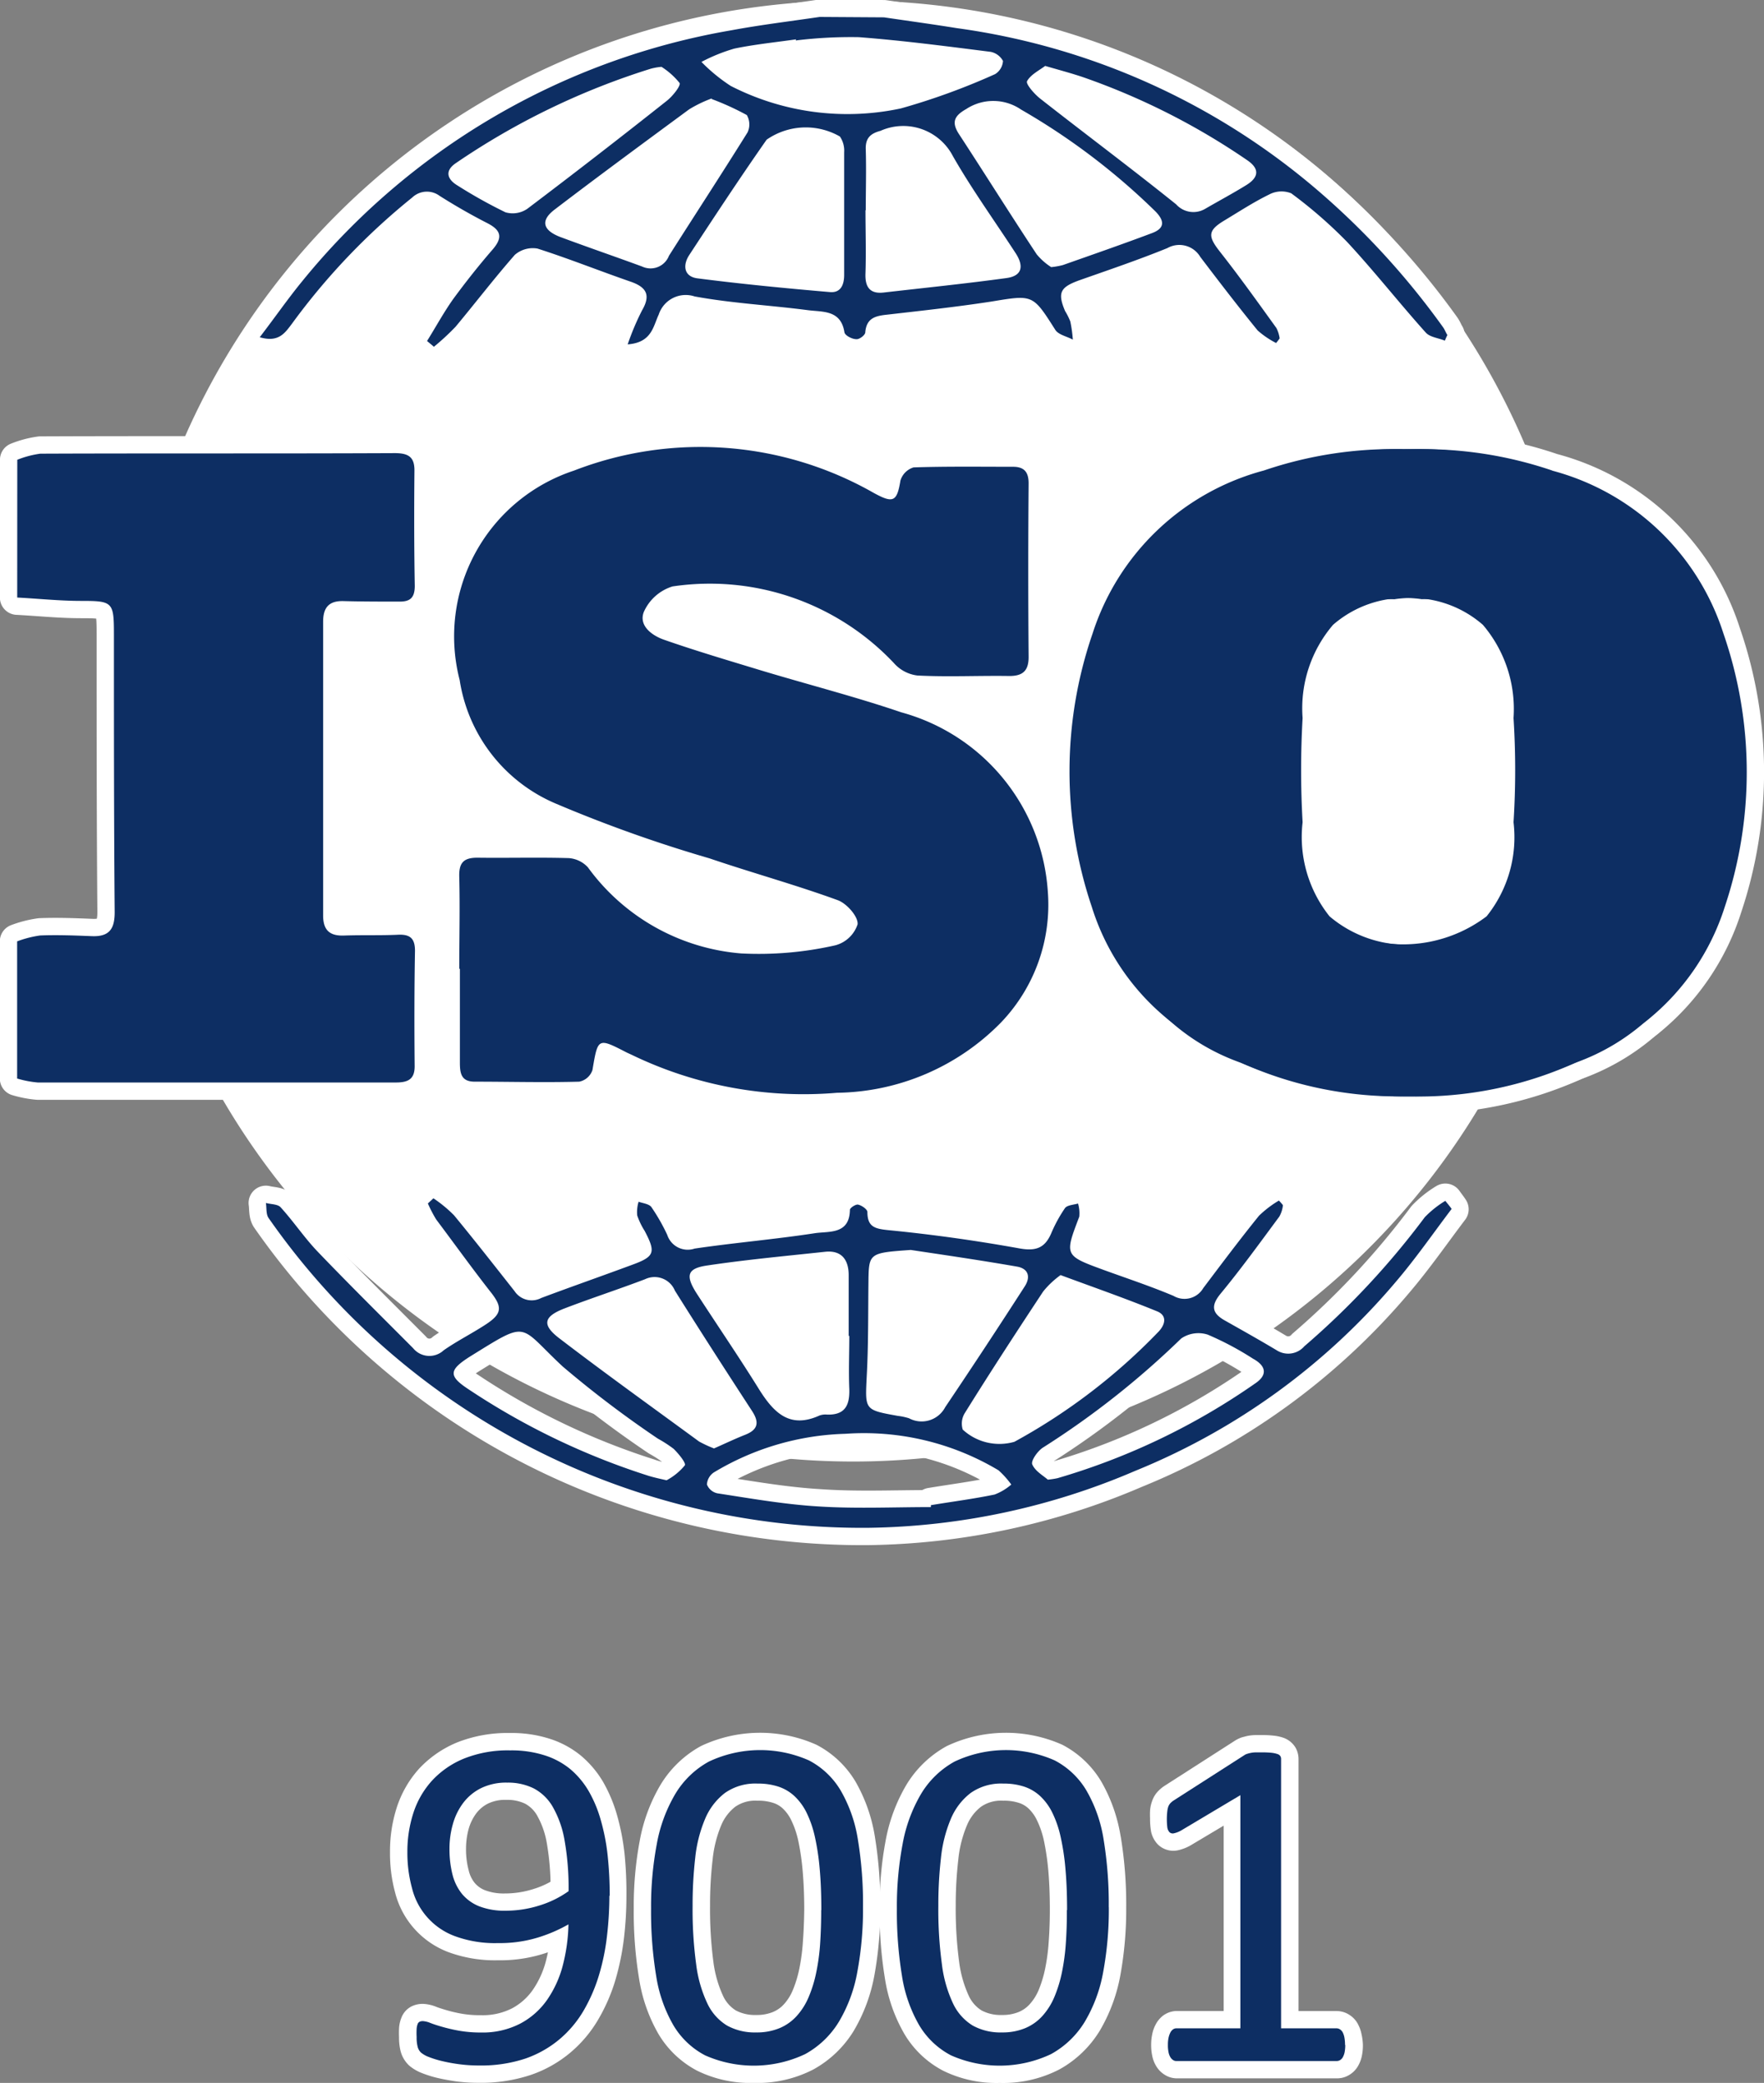
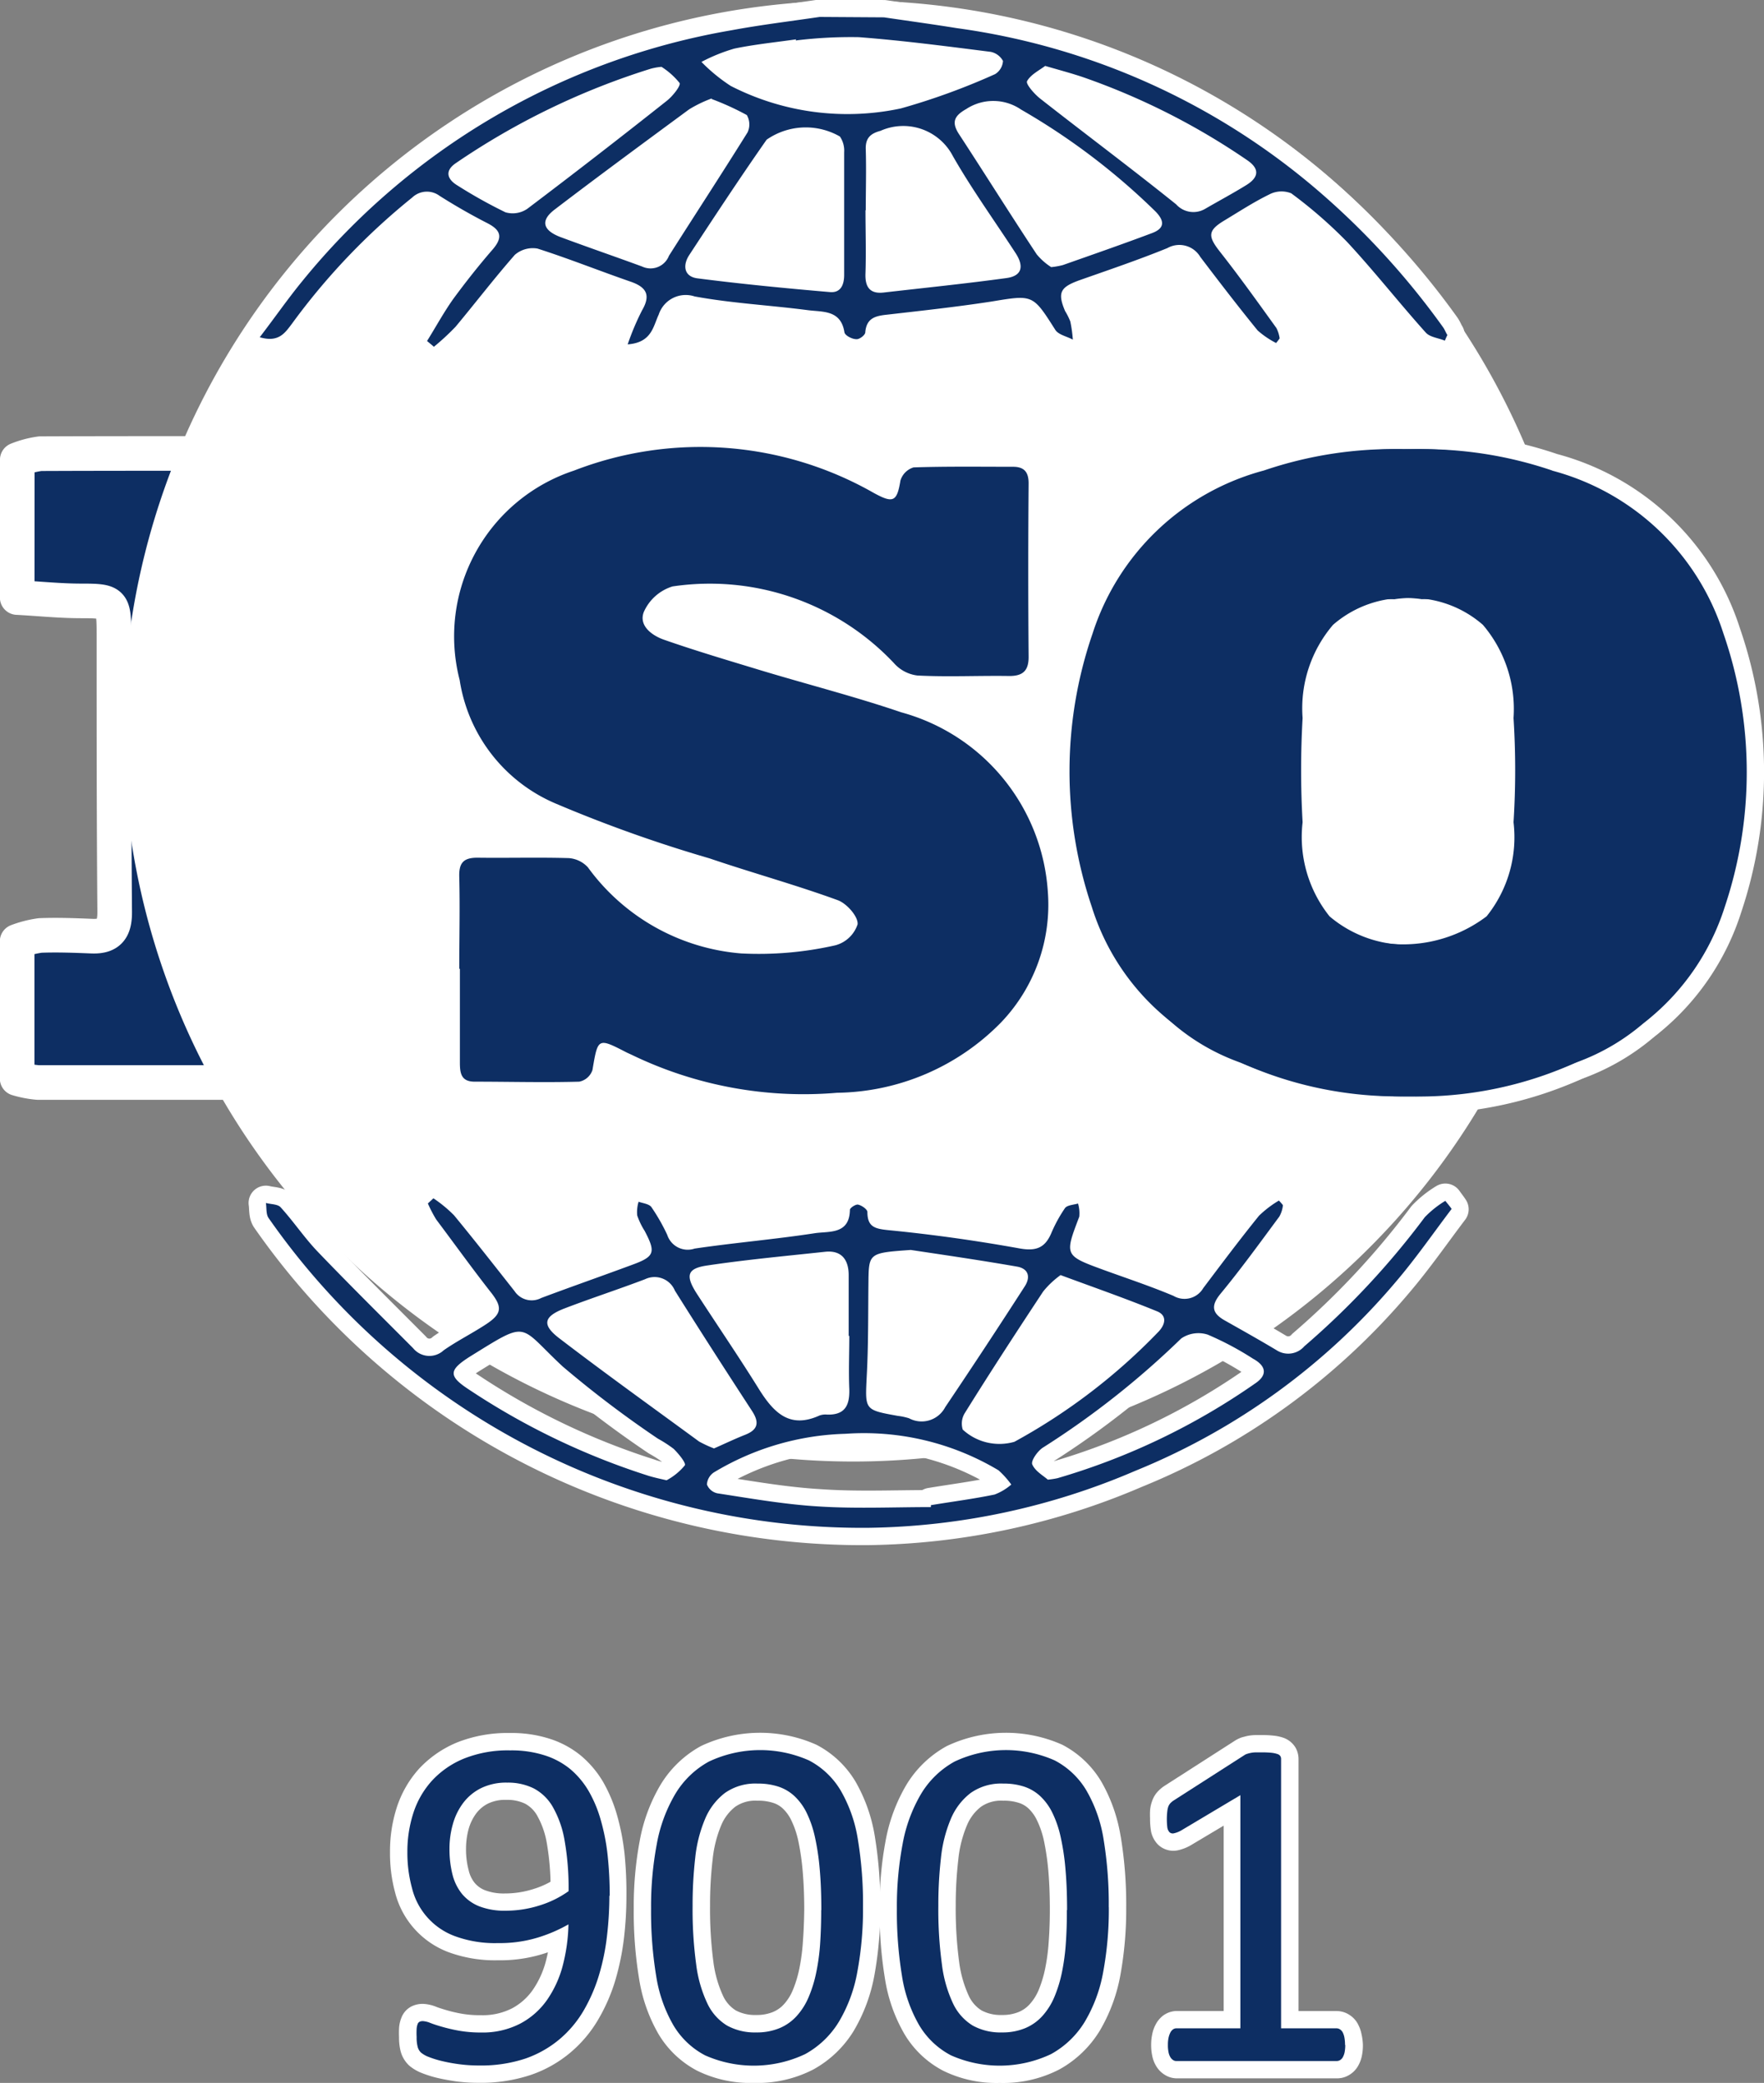
<svg xmlns="http://www.w3.org/2000/svg" width="25.734" height="30.375" viewBox="0 0 25.734 30.375">
  <rect x="0" y="0" width="25.734" height="30.375" fill="#808080" stroke="none" />
  <g id="Group_2204" data-name="Group 2204" transform="translate(0.252 0.253)">
    <path id="Path_1485" data-name="Path 1485" d="M976.653,30.042a1.413,1.413,0,0,1,.336-.089c1.727-.007,3.45,0,5.173-.008.205,0,.29.062.285.267-.005.556-.005,1.116.005,1.668,0,.177-.07.233-.23.23-.268,0-.537,0-.807-.007-.211-.007-.3.089-.3.3q0,2.142,0,4.285c0,.218.1.3.307.292.259-.009.518,0,.776-.011.184-.011.257.05.257.234-.01.555-.01,1.111-.005,1.668.005.194-.082.252-.272.252-1.743,0-3.487,0-5.227,0a1.507,1.507,0,0,1-.3-.058v-2a1.556,1.556,0,0,1,.336-.086c.25-.01.5,0,.755.01s.334-.107.332-.356c-.011-1.349-.011-2.7-.011-4.051,0-.468-.019-.482-.482-.482-.31,0-.619-.033-.929-.049Z" transform="translate(-976.653 -23.59)" fill="#0d2e63" fill-rule="evenodd" />
    <path id="Path_1486" data-name="Path 1486" d="M976.653,30.042a1.413,1.413,0,0,1,.336-.089c1.727-.007,3.45,0,5.173-.008.205,0,.29.062.285.267-.005.556-.005,1.116.005,1.668,0,.177-.07.233-.23.23-.268,0-.537,0-.807-.007-.211-.007-.3.089-.3.3q0,2.142,0,4.285c0,.218.1.3.307.292.259-.009.518,0,.776-.011.184-.011.257.05.257.234-.01.555-.01,1.111-.005,1.668.005.194-.082.252-.272.252-1.743,0-3.487,0-5.227,0a1.507,1.507,0,0,1-.3-.058v-2a1.556,1.556,0,0,1,.336-.086c.25-.01.5,0,.755.01s.334-.107.332-.356c-.011-1.349-.011-2.7-.011-4.051,0-.468-.019-.482-.482-.482-.31,0-.619-.033-.929-.049Z" transform="translate(-976.653 -23.59)" fill="none" stroke="#fff" stroke-linecap="round" stroke-linejoin="round" stroke-width="0.505" />
    <path id="Path_1487" data-name="Path 1487" d="M1000,6.492c.354.052.707.1,1.06.157a10.213,10.213,0,0,1,5.28,2.377,11.285,11.285,0,0,1,1.813,1.981c.027.036.042.081.066.118-.014.027-.025.054-.037.082-.094-.04-.218-.049-.28-.12-.389-.433-.75-.894-1.146-1.32a6.684,6.684,0,0,0-.815-.709.384.384,0,0,0-.323.018c-.225.11-.436.248-.652.378-.243.146-.243.229-.068.452.287.364.556.741.827,1.117a.477.477,0,0,1,.047.151c-.015.02-.032.045-.052.067a1.294,1.294,0,0,1-.269-.183c-.285-.35-.563-.712-.837-1.073a.355.355,0,0,0-.48-.128c-.42.171-.852.317-1.283.469-.277.1-.324.178-.209.449a.936.936,0,0,1,.076.152,1.963,1.963,0,0,1,.037.265c-.086-.047-.211-.071-.256-.143-.33-.519-.323-.513-.935-.412-.5.077-1.006.132-1.512.19-.171.018-.307.045-.325.258,0,.04-.087.107-.132.1-.06,0-.163-.052-.172-.1-.052-.33-.316-.294-.535-.323-.551-.072-1.106-.1-1.65-.2a.414.414,0,0,0-.524.264c-.081.17-.1.409-.453.435a3.738,3.738,0,0,1,.209-.495c.129-.221.068-.337-.162-.418-.458-.158-.9-.336-1.363-.484a.4.4,0,0,0-.33.091c-.3.342-.574.7-.865,1.049a3.547,3.547,0,0,1-.316.292c-.033-.029-.069-.058-.1-.084.125-.2.243-.417.382-.613.181-.246.372-.488.57-.716.155-.177.132-.284-.069-.388-.241-.123-.474-.257-.7-.4a.311.311,0,0,0-.4.025,9.707,9.707,0,0,0-1.757,1.844c-.1.131-.191.274-.467.193.219-.285.406-.555.611-.806a10.31,10.31,0,0,1,6.273-3.671c.426-.079.857-.131,1.285-.194Zm-.581,2.855h0c0-.3,0-.593,0-.887a.364.364,0,0,0-.062-.23,1,1,0,0,0-1.069.046c-.388.554-.759,1.118-1.129,1.682-.1.153-.075.315.119.34.645.083,1.288.145,1.929.2.167.017.214-.113.212-.26,0-.3,0-.6,0-.893m.311-.04c0,.3.01.609,0,.916-.009.194.056.308.265.284.6-.069,1.192-.129,1.785-.21.237-.03.262-.173.145-.357-.308-.474-.64-.933-.918-1.419a.816.816,0,0,0-1.058-.372c-.152.04-.22.111-.215.268.009.3,0,.59,0,.89m2.718.828a1.029,1.029,0,0,0,.159-.029c.434-.153.872-.305,1.3-.466.178-.067.19-.17.052-.313A9.753,9.753,0,0,0,1002,7.837a.718.718,0,0,0-.8-.008c-.177.1-.221.194-.1.375.377.577.745,1.165,1.128,1.744a.907.907,0,0,0,.212.187m-4.954-2.46a1.828,1.828,0,0,0-.329.159c-.654.482-1.313.966-1.959,1.459-.21.158-.181.3.074.4.4.149.8.286,1.2.433a.288.288,0,0,0,.391-.157c.381-.6.773-1.2,1.147-1.8a.274.274,0,0,0-.011-.252,3.947,3.947,0,0,0-.513-.234m1.23-.848V6.813c-.3.043-.608.074-.9.135a2.535,2.535,0,0,0-.479.194,2.5,2.5,0,0,0,.427.35,3.733,3.733,0,0,0,2.483.328,9.815,9.815,0,0,0,1.374-.5.243.243,0,0,0,.115-.192.263.263,0,0,0-.18-.133c-.641-.081-1.281-.165-1.924-.214a6.611,6.611,0,0,0-.911.047m-1.968.386a.837.837,0,0,0-.161.029,10.666,10.666,0,0,0-2.838,1.375c-.16.108-.134.231.024.326a7.115,7.115,0,0,0,.7.391.377.377,0,0,0,.32-.052q1.028-.777,2.035-1.575c.084-.066.207-.221.185-.259a1.09,1.09,0,0,0-.265-.236m5.6-.014c-.087.066-.214.128-.266.224-.02.042.105.185.189.252.659.517,1.33,1.017,1.986,1.544a.338.338,0,0,0,.424.065c.2-.116.406-.226.6-.346s.188-.246.008-.366a10.1,10.1,0,0,0-2.4-1.211c-.165-.055-.333-.1-.544-.161" transform="translate(-987.356 -6.492)" fill="#0d2e63" fill-rule="evenodd" />
    <path id="Path_1488" data-name="Path 1488" d="M1000,6.492c.354.052.707.1,1.06.157a10.213,10.213,0,0,1,5.28,2.377,11.285,11.285,0,0,1,1.813,1.981c.027.036.042.081.066.118-.014.027-.025.054-.037.082-.094-.04-.218-.049-.28-.12-.389-.433-.75-.894-1.146-1.32a6.684,6.684,0,0,0-.815-.709.384.384,0,0,0-.323.018c-.225.11-.436.248-.652.378-.243.146-.243.229-.068.452.287.364.556.741.827,1.117a.477.477,0,0,1,.047.151c-.015.02-.032.045-.052.067a1.294,1.294,0,0,1-.269-.183c-.285-.35-.563-.712-.837-1.073a.355.355,0,0,0-.48-.128c-.42.171-.852.317-1.283.469-.277.1-.324.178-.209.449a.936.936,0,0,1,.076.152,1.963,1.963,0,0,1,.037.265c-.086-.047-.211-.071-.256-.143-.33-.519-.323-.513-.935-.412-.5.077-1.006.132-1.512.19-.171.018-.307.045-.325.258,0,.04-.087.107-.132.1-.06,0-.163-.052-.172-.1-.052-.33-.316-.294-.535-.323-.551-.072-1.106-.1-1.65-.2a.414.414,0,0,0-.524.264c-.081.17-.1.409-.453.435a3.738,3.738,0,0,1,.209-.495c.129-.221.068-.337-.162-.418-.458-.158-.9-.336-1.363-.484a.4.4,0,0,0-.33.091c-.3.342-.574.7-.865,1.049a3.547,3.547,0,0,1-.316.292c-.033-.029-.069-.058-.1-.084.125-.2.243-.417.382-.613.181-.246.372-.488.57-.716.155-.177.132-.284-.069-.388-.241-.123-.474-.257-.7-.4a.311.311,0,0,0-.4.025,9.707,9.707,0,0,0-1.757,1.844c-.1.131-.191.274-.467.193.219-.285.406-.555.611-.806a10.31,10.31,0,0,1,6.273-3.671c.426-.079.857-.131,1.285-.194Zm-.581,2.855h0c0-.3,0-.593,0-.887a.364.364,0,0,0-.062-.23,1,1,0,0,0-1.069.046c-.388.554-.759,1.118-1.129,1.682-.1.153-.075.315.119.34.645.083,1.288.145,1.929.2.167.017.214-.113.212-.26C999.415,9.943,999.417,9.644,999.417,9.347Zm.311-.04c0,.3.01.609,0,.916-.009.194.056.308.265.284.6-.069,1.192-.129,1.785-.21.237-.03.262-.173.145-.357-.308-.474-.64-.933-.918-1.419a.816.816,0,0,0-1.058-.372c-.152.04-.22.111-.215.268C999.734,8.714,999.728,9.007,999.728,9.307Zm2.718.828a1.029,1.029,0,0,0,.159-.029c.434-.153.872-.305,1.3-.466.178-.067.19-.17.052-.313A9.753,9.753,0,0,0,1002,7.837a.718.718,0,0,0-.8-.008c-.177.1-.221.194-.1.375.377.577.745,1.165,1.128,1.744A.907.907,0,0,0,1002.446,10.135Zm-4.954-2.46a1.828,1.828,0,0,0-.329.159c-.654.482-1.313.966-1.959,1.459-.21.158-.181.3.074.4.4.149.8.286,1.2.433a.288.288,0,0,0,.391-.157c.381-.6.773-1.2,1.147-1.8a.274.274,0,0,0-.011-.252A3.947,3.947,0,0,0,997.492,7.674Zm1.23-.848V6.813c-.3.043-.608.074-.9.135a2.535,2.535,0,0,0-.479.194,2.5,2.5,0,0,0,.427.35,3.733,3.733,0,0,0,2.483.328,9.815,9.815,0,0,0,1.374-.5.243.243,0,0,0,.115-.192.263.263,0,0,0-.18-.133c-.641-.081-1.281-.165-1.924-.214A6.611,6.611,0,0,0,998.722,6.827Zm-1.968.386a.837.837,0,0,0-.161.029,10.666,10.666,0,0,0-2.838,1.375c-.16.108-.134.231.024.326a7.115,7.115,0,0,0,.7.391.377.377,0,0,0,.32-.052q1.028-.777,2.035-1.575c.084-.066.207-.221.185-.259A1.09,1.09,0,0,0,996.754,7.213Zm5.6-.014c-.087.066-.214.128-.266.224-.02.042.105.185.189.252.659.517,1.33,1.017,1.986,1.544a.338.338,0,0,0,.424.065c.2-.116.406-.226.6-.346s.188-.246.008-.366a10.1,10.1,0,0,0-2.4-1.211C1002.729,7.3,1002.561,7.262,1002.35,7.2Z" transform="translate(-987.356 -6.492)" fill="none" stroke="#fff" stroke-linecap="round" stroke-linejoin="round" stroke-width="0.505" />
    <path id="Path_1489" data-name="Path 1489" d="M1043.5,29.69a5.664,5.664,0,0,1,2.517.5,3.482,3.482,0,0,1,2.136,2.5c.122.508.259,1.017.335,1.535a2.273,2.273,0,0,1-.082.841c-.166.616-.335,1.231-.561,1.827A3.124,3.124,0,0,1,1046,38.639a6.292,6.292,0,0,1-2.493.488,5.564,5.564,0,0,1-3.431-1.111,3.428,3.428,0,0,1-1.126-1.654,6.169,6.169,0,0,1,.012-3.984,3.6,3.6,0,0,1,2.5-2.378,5.853,5.853,0,0,1,2.041-.31m-1.6,4.751c.026.34.047.718.089,1.093a1.316,1.316,0,0,0,1,1.314,2.02,2.02,0,0,0,1.718-.346,1.84,1.84,0,0,0,.393-1.372,12.031,12.031,0,0,0,0-1.52,1.893,1.893,0,0,0-.447-1.359,1.59,1.59,0,0,0-1.292-.373,1.291,1.291,0,0,0-1.349,1.173c-.032.448-.074.9-.114,1.392" transform="translate(-1023.275 -23.392)" fill="#0d2e63" fill-rule="evenodd" />
    <path id="Path_1490" data-name="Path 1490" d="M1043.5,29.69a5.664,5.664,0,0,1,2.517.5,3.482,3.482,0,0,1,2.136,2.5c.122.508.259,1.017.335,1.535a2.273,2.273,0,0,1-.082.841c-.166.616-.335,1.231-.561,1.827A3.124,3.124,0,0,1,1046,38.639a6.292,6.292,0,0,1-2.493.488,5.564,5.564,0,0,1-3.431-1.111,3.428,3.428,0,0,1-1.126-1.654,6.169,6.169,0,0,1,.012-3.984,3.6,3.6,0,0,1,2.5-2.378A5.853,5.853,0,0,1,1043.5,29.69Zm-1.6,4.751c.026.34.047.718.089,1.093a1.316,1.316,0,0,0,1,1.314,2.02,2.02,0,0,0,1.718-.346,1.84,1.84,0,0,0,.393-1.372,12.031,12.031,0,0,0,0-1.52,1.893,1.893,0,0,0-.447-1.359,1.59,1.59,0,0,0-1.292-.373,1.291,1.291,0,0,0-1.349,1.173C1041.984,33.5,1041.943,33.949,1041.9,34.442Z" transform="translate(-1023.275 -23.392)" fill="none" stroke="#fff" stroke-linecap="round" stroke-linejoin="round" stroke-width="0.505" />
    <path id="Path_1491" data-name="Path 1491" d="M1045.663,30a3.588,3.588,0,0,1,2.5,2.378,6.178,6.178,0,0,1,.019,3.983,3.47,3.47,0,0,1-1.132,1.655,5.556,5.556,0,0,1-3.427,1.111,6.272,6.272,0,0,1-2.493-.489,3.1,3.1,0,0,1-1.847-1.746,17.974,17.974,0,0,1-.56-1.826,2.193,2.193,0,0,1-.085-.842c.075-.517.211-1.025.335-1.535a3.488,3.488,0,0,1,2.137-2.5,5.658,5.658,0,0,1,2.516-.5,5.85,5.85,0,0,1,2.042.311m-.554,3.048a1.3,1.3,0,0,0-1.353-1.173,1.6,1.6,0,0,0-1.294.374,1.873,1.873,0,0,0-.444,1.359,13.266,13.266,0,0,0,0,1.52,1.853,1.853,0,0,0,.393,1.372,1.745,1.745,0,0,0,1.285.408,1.688,1.688,0,0,0,.437-.063,1.319,1.319,0,0,0,1-1.313c.041-.375.058-.754.083-1.094-.04-.493-.083-.943-.109-1.392" transform="translate(-1023.272 -23.39)" fill="#0d2e63" fill-rule="evenodd" />
    <path id="Path_1492" data-name="Path 1492" d="M1045.663,30a3.588,3.588,0,0,1,2.5,2.378,6.178,6.178,0,0,1,.019,3.983,3.47,3.47,0,0,1-1.132,1.655,5.556,5.556,0,0,1-3.427,1.111,6.272,6.272,0,0,1-2.493-.489,3.1,3.1,0,0,1-1.847-1.746,17.974,17.974,0,0,1-.56-1.826,2.193,2.193,0,0,1-.085-.842c.075-.517.211-1.025.335-1.535a3.488,3.488,0,0,1,2.137-2.5,5.658,5.658,0,0,1,2.516-.5A5.85,5.85,0,0,1,1045.663,30Zm-.554,3.048a1.3,1.3,0,0,0-1.353-1.173,1.6,1.6,0,0,0-1.294.374,1.873,1.873,0,0,0-.444,1.359,13.266,13.266,0,0,0,0,1.52,1.853,1.853,0,0,0,.393,1.372,1.745,1.745,0,0,0,1.285.408,1.688,1.688,0,0,0,.437-.063,1.319,1.319,0,0,0,1-1.313c.041-.375.058-.754.083-1.094C1045.178,33.946,1045.135,33.5,1045.109,33.048Z" transform="translate(-1023.272 -23.39)" fill="none" stroke="#fff" stroke-linecap="round" stroke-linejoin="round" stroke-width="0.505" />
    <path id="Path_1493" data-name="Path 1493" d="M1002.55,37.2c0-.444.011-.889,0-1.337-.007-.2.051-.286.262-.286.444.006.889-.007,1.338.006a.419.419,0,0,1,.277.135,3.071,3.071,0,0,0,2.235,1.255,5.044,5.044,0,0,0,1.372-.118.468.468,0,0,0,.327-.307c.01-.113-.156-.3-.285-.35-.616-.225-1.254-.4-1.874-.611a20.159,20.159,0,0,1-2.246-.8,2.342,2.342,0,0,1-1.4-1.8,2.545,2.545,0,0,1,1.667-3.055,5.106,5.106,0,0,1,4.373.325c.285.156.339.13.39-.18a.287.287,0,0,1,.192-.192c.484-.016.966-.009,1.449-.009.162,0,.229.074.229.241-.007.843-.007,1.688,0,2.534,0,.2-.085.278-.286.276-.446-.007-.888.016-1.336-.007a.543.543,0,0,1-.345-.183,3.691,3.691,0,0,0-3.228-1.116.676.676,0,0,0-.419.373c-.077.2.119.344.3.406.464.162.932.3,1.405.444.682.206,1.376.383,2.052.613a2.91,2.91,0,0,1,2.137,2.612,2.482,2.482,0,0,1-.685,1.913,3.408,3.408,0,0,1-2.389,1.023,5.758,5.758,0,0,1-2.993-.552l-.076-.035c-.424-.219-.42-.215-.5.255a.256.256,0,0,1-.192.17c-.507.014-1.019,0-1.527,0-.2,0-.215-.128-.215-.283,0-.456,0-.91,0-1.365" transform="translate(-996.102 -23.322)" fill="#0d2e63" fill-rule="evenodd" />
    <path id="Path_1494" data-name="Path 1494" d="M1002.55,37.2c0-.444.011-.889,0-1.337-.007-.2.051-.286.262-.286.444.006.889-.007,1.338.006a.419.419,0,0,1,.277.135,3.071,3.071,0,0,0,2.235,1.255,5.044,5.044,0,0,0,1.372-.118.468.468,0,0,0,.327-.307c.01-.113-.156-.3-.285-.35-.616-.225-1.254-.4-1.874-.611a20.159,20.159,0,0,1-2.246-.8,2.342,2.342,0,0,1-1.4-1.8,2.545,2.545,0,0,1,1.667-3.055,5.106,5.106,0,0,1,4.373.325c.285.156.339.13.39-.18a.287.287,0,0,1,.192-.192c.484-.016.966-.009,1.449-.009.162,0,.229.074.229.241-.007.843-.007,1.688,0,2.534,0,.2-.085.278-.286.276-.446-.007-.888.016-1.336-.007a.543.543,0,0,1-.345-.183,3.691,3.691,0,0,0-3.228-1.116.676.676,0,0,0-.419.373c-.077.2.119.344.3.406.464.162.932.3,1.405.444.682.206,1.376.383,2.052.613a2.91,2.91,0,0,1,2.137,2.612,2.482,2.482,0,0,1-.685,1.913,3.408,3.408,0,0,1-2.389,1.023,5.758,5.758,0,0,1-2.993-.552l-.076-.035c-.424-.219-.42-.215-.5.255a.256.256,0,0,1-.192.17c-.507.014-1.019,0-1.527,0-.2,0-.215-.128-.215-.283C1002.55,38.111,1002.55,37.657,1002.55,37.2Z" transform="translate(-996.102 -23.322)" fill="none" stroke="#fff" stroke-linecap="round" stroke-linejoin="round" stroke-width="0.505" />
    <path id="Path_1495" data-name="Path 1495" d="M1008.6,71.241c-.265.35-.515.711-.8,1.046a9.806,9.806,0,0,1-3.813,2.769,10.194,10.194,0,0,1-3.887.83,10.558,10.558,0,0,1-8.755-4.518c-.039-.056-.027-.145-.039-.219.074.02.172.016.214.062.189.207.343.439.534.64.459.479.932.946,1.4,1.416a.306.306,0,0,0,.446.03c.191-.133.394-.235.593-.363.263-.167.272-.263.081-.5-.268-.343-.525-.7-.784-1.045a1.925,1.925,0,0,1-.121-.233l.081-.075a1.94,1.94,0,0,1,.3.247c.3.364.591.736.883,1.106a.3.3,0,0,0,.391.1c.435-.163.873-.316,1.308-.477.346-.125.367-.181.2-.5a1.058,1.058,0,0,1-.109-.226.52.52,0,0,1,.02-.2c.06.022.146.03.184.074a2.8,2.8,0,0,1,.234.409.314.314,0,0,0,.4.2c.584-.086,1.175-.135,1.759-.225.207-.029.5.02.506-.34,0-.029.086-.084.119-.076.056.012.136.07.136.108,0,.225.118.246.323.266.631.062,1.264.151,1.892.264.236.043.372,0,.466-.218a2.085,2.085,0,0,1,.2-.367c.032-.047.126-.049.192-.069a.5.5,0,0,1,.018.192c-.216.566-.219.566.36.778.339.123.683.237,1.015.377a.317.317,0,0,0,.434-.114c.267-.354.533-.709.813-1.055a1.551,1.551,0,0,1,.29-.221.688.688,0,0,1,.059.067.424.424,0,0,1-.053.167c-.281.379-.558.763-.86,1.128-.136.167-.124.275.052.379.26.147.518.291.773.444a.311.311,0,0,0,.4-.06,11.732,11.732,0,0,0,1.757-1.882,1.462,1.462,0,0,1,.3-.239c.03.038.062.075.091.116m-7.889.6c-.618.044-.613.044-.618.49s0,.906-.025,1.358c-.023.486-.035.484.455.572a.885.885,0,0,1,.163.035.388.388,0,0,0,.527-.162q.588-.873,1.158-1.758c.091-.138.059-.262-.11-.292-.575-.1-1.147-.182-1.55-.243m-.9,1.253h-.006c0-.3,0-.593,0-.885,0-.221-.1-.364-.337-.342-.577.062-1.153.115-1.723.2-.295.042-.324.144-.163.4.306.472.625.938.921,1.415.214.338.446.569.877.373a.261.261,0,0,1,.11-.013c.261.008.331-.135.324-.371-.011-.259,0-.517,0-.776m-1.975,1.641c.151-.066.3-.138.457-.2.187-.074.207-.18.1-.345-.38-.583-.755-1.165-1.126-1.756a.321.321,0,0,0-.436-.167c-.389.148-.786.277-1.175.426-.3.116-.333.234-.088.426.675.517,1.37,1.015,2.052,1.515a1.771,1.771,0,0,0,.216.1M1002.9,72.2a1.3,1.3,0,0,0-.254.239c-.386.584-.77,1.173-1.141,1.769a.292.292,0,0,0-.033.246.789.789,0,0,0,.753.178,8.7,8.7,0,0,0,2.105-1.608c.106-.114.117-.237-.021-.294-.454-.186-.914-.346-1.409-.529m-1.893,3.384v-.029c.313-.052.626-.092.929-.155a.8.8,0,0,0,.244-.146,1.3,1.3,0,0,0-.187-.208,3.828,3.828,0,0,0-2.232-.532,3.923,3.923,0,0,0-1.921.564.228.228,0,0,0-.1.175.21.21,0,0,0,.152.129c.493.076.988.163,1.484.192.539.034,1.087.009,1.632.009m1.705-.4a1.2,1.2,0,0,0,.143-.022,9.872,9.872,0,0,0,2.886-1.384c.185-.126.15-.258-.037-.359a4.395,4.395,0,0,0-.659-.35.444.444,0,0,0-.387.056,12.445,12.445,0,0,1-2.015,1.59c-.079.049-.18.194-.158.246.042.1.165.167.227.223m-5.56.008a.882.882,0,0,0,.264-.216c.023-.033-.09-.17-.162-.241a1.863,1.863,0,0,0-.23-.149,15.58,15.58,0,0,1-1.391-1.054c-.653-.608-.48-.682-1.348-.145-.316.2-.321.286-.013.486a10.447,10.447,0,0,0,2.619,1.256c.073.022.143.038.26.064" transform="translate(-987.679 -53.859)" fill="#0d2e63" fill-rule="evenodd" />
    <path id="Path_1496" data-name="Path 1496" d="M1008.6,71.241c-.265.35-.515.711-.8,1.046a9.806,9.806,0,0,1-3.813,2.769,10.194,10.194,0,0,1-3.887.83,10.558,10.558,0,0,1-8.755-4.518c-.039-.056-.027-.145-.039-.219.074.02.172.016.214.062.189.207.343.439.534.64.459.479.932.946,1.4,1.416a.306.306,0,0,0,.446.03c.191-.133.394-.235.593-.363.263-.167.272-.263.081-.5-.268-.343-.525-.7-.784-1.045a1.925,1.925,0,0,1-.121-.233l.081-.075a1.94,1.94,0,0,1,.3.247c.3.364.591.736.883,1.106a.3.3,0,0,0,.391.1c.435-.163.873-.316,1.308-.477.346-.125.367-.181.2-.5a1.058,1.058,0,0,1-.109-.226.52.52,0,0,1,.02-.2c.06.022.146.03.184.074a2.8,2.8,0,0,1,.234.409.314.314,0,0,0,.4.2c.584-.086,1.175-.135,1.759-.225.207-.029.5.02.506-.34,0-.029.086-.084.119-.076.056.012.136.07.136.108,0,.225.118.246.323.266.631.062,1.264.151,1.892.264.236.043.372,0,.466-.218a2.085,2.085,0,0,1,.2-.367c.032-.047.126-.049.192-.069a.5.5,0,0,1,.018.192c-.216.566-.219.566.36.778.339.123.683.237,1.015.377a.317.317,0,0,0,.434-.114c.267-.354.533-.709.813-1.055a1.551,1.551,0,0,1,.29-.221.688.688,0,0,1,.059.067.424.424,0,0,1-.053.167c-.281.379-.558.763-.86,1.128-.136.167-.124.275.052.379.26.147.518.291.773.444a.311.311,0,0,0,.4-.06,11.732,11.732,0,0,0,1.757-1.882,1.462,1.462,0,0,1,.3-.239C1008.543,71.162,1008.574,71.2,1008.6,71.241Zm-7.889.6c-.618.044-.613.044-.618.49s0,.906-.025,1.358c-.023.486-.035.484.455.572a.885.885,0,0,1,.163.035.388.388,0,0,0,.527-.162q.588-.873,1.158-1.758c.091-.138.059-.262-.11-.292C1001.689,71.99,1001.118,71.907,1000.715,71.845Zm-.9,1.253h-.006c0-.3,0-.593,0-.885,0-.221-.1-.364-.337-.342-.577.062-1.153.115-1.723.2-.295.042-.324.144-.163.4.306.472.625.938.921,1.415.214.338.446.569.877.373a.261.261,0,0,1,.11-.013c.261.008.331-.135.324-.371C999.81,73.616,999.819,73.357,999.819,73.1Zm-1.975,1.641c.151-.066.3-.138.457-.2.187-.074.207-.18.1-.345-.38-.583-.755-1.165-1.126-1.756a.321.321,0,0,0-.436-.167c-.389.148-.786.277-1.175.426-.3.116-.333.234-.088.426.675.517,1.37,1.015,2.052,1.515A1.771,1.771,0,0,0,997.844,74.739ZM1002.9,72.2a1.3,1.3,0,0,0-.254.239c-.386.584-.77,1.173-1.141,1.769a.292.292,0,0,0-.033.246.789.789,0,0,0,.753.178,8.7,8.7,0,0,0,2.105-1.608c.106-.114.117-.237-.021-.294C1003.857,72.547,1003.4,72.387,1002.9,72.2Zm-1.893,3.384v-.029c.313-.052.626-.092.929-.155a.8.8,0,0,0,.244-.146,1.3,1.3,0,0,0-.187-.208,3.828,3.828,0,0,0-2.232-.532,3.923,3.923,0,0,0-1.921.564.228.228,0,0,0-.1.175.21.21,0,0,0,.152.129c.493.076.988.163,1.484.192C999.917,75.613,1000.464,75.588,1001.009,75.588Zm1.705-.4a1.2,1.2,0,0,0,.143-.022,9.872,9.872,0,0,0,2.886-1.384c.185-.126.15-.258-.037-.359a4.395,4.395,0,0,0-.659-.35.444.444,0,0,0-.387.056,12.445,12.445,0,0,1-2.015,1.59c-.079.049-.18.194-.158.246C1002.53,75.071,1002.653,75.135,1002.715,75.191Zm-5.56.008a.882.882,0,0,0,.264-.216c.023-.033-.09-.17-.162-.241a1.863,1.863,0,0,0-.23-.149,15.58,15.58,0,0,1-1.391-1.054c-.653-.608-.48-.682-1.348-.145-.316.2-.321.286-.013.486a10.447,10.447,0,0,0,2.619,1.256C996.967,75.157,997.038,75.173,997.155,75.2Z" transform="translate(-987.679 -53.859)" fill="none" stroke="#fff" stroke-linecap="round" stroke-linejoin="round" stroke-width="0.505" />
    <path id="Path_1497" data-name="Path 1497" d="M1001.566,103.595a1.626,1.626,0,0,1-.5.079,1.02,1.02,0,0,1-.384-.065.628.628,0,0,1-.252-.181.706.706,0,0,1-.139-.288,1.421,1.421,0,0,1-.045-.373,1.358,1.358,0,0,1,.048-.356.955.955,0,0,1,.151-.308.743.743,0,0,1,.261-.218.823.823,0,0,1,.383-.081.85.85,0,0,1,.384.082.7.7,0,0,1,.28.27,1.488,1.488,0,0,1,.173.489,3.983,3.983,0,0,1,.058.744A1.482,1.482,0,0,1,1001.566,103.595Zm.994-.726a3.154,3.154,0,0,0-.1-.516,1.918,1.918,0,0,0-.178-.428,1.23,1.23,0,0,0-.271-.321,1.121,1.121,0,0,0-.375-.2,1.56,1.56,0,0,0-.495-.07,1.744,1.744,0,0,0-.678.119,1.332,1.332,0,0,0-.467.324,1.31,1.31,0,0,0-.269.473,1.83,1.83,0,0,0-.085.564,1.938,1.938,0,0,0,.066.529,1.008,1.008,0,0,0,.629.7,1.708,1.708,0,0,0,.627.1,1.851,1.851,0,0,0,.588-.083,2.291,2.291,0,0,0,.439-.188,2.569,2.569,0,0,1-.083.6,1.589,1.589,0,0,1-.228.5,1.123,1.123,0,0,1-.392.348,1.193,1.193,0,0,1-.575.129,1.773,1.773,0,0,1-.319-.025,2.406,2.406,0,0,1-.247-.057c-.07-.021-.129-.039-.174-.057a.338.338,0,0,0-.107-.026.115.115,0,0,0-.047.009.053.053,0,0,0-.028.033.223.223,0,0,0-.017.069,1.116,1.116,0,0,0,0,.121.541.541,0,0,0,.015.143.183.183,0,0,0,.05.085.4.4,0,0,0,.112.063,1.439,1.439,0,0,0,.189.059c.074.017.158.033.25.046a2.184,2.184,0,0,0,.29.018,2.047,2.047,0,0,0,.678-.1,1.547,1.547,0,0,0,.5-.281,1.59,1.59,0,0,0,.353-.42,2.341,2.341,0,0,0,.224-.515,3.506,3.506,0,0,0,.117-.571,5.033,5.033,0,0,0,.034-.588A5.447,5.447,0,0,0,1002.56,102.869Z" transform="translate(-993.952 -76.062)" fill="none" stroke="#fff" stroke-linecap="round" stroke-linejoin="round" stroke-width="0.505" />
    <path id="Path_1498" data-name="Path 1498" d="M1016.45,104.14a3.106,3.106,0,0,1-.057.429,1.931,1.931,0,0,1-.109.358.966.966,0,0,1-.175.278.7.7,0,0,1-.253.178.867.867,0,0,1-.339.062.842.842,0,0,1-.424-.1.749.749,0,0,1-.287-.321,1.95,1.95,0,0,1-.164-.573,6.093,6.093,0,0,1-.051-.851,5.864,5.864,0,0,1,.039-.7,2,2,0,0,1,.142-.568.921.921,0,0,1,.289-.379.762.762,0,0,1,.477-.138.946.946,0,0,1,.3.043.618.618,0,0,1,.237.137.829.829,0,0,1,.178.242,1.57,1.57,0,0,1,.122.351,3.848,3.848,0,0,1,.07.469c.016.178.025.378.025.6Q1016.467,103.91,1016.45,104.14Zm.55-1.5a2.108,2.108,0,0,0-.25-.719,1.177,1.177,0,0,0-.465-.442,1.767,1.767,0,0,0-1.46.017,1.315,1.315,0,0,0-.49.474,2.212,2.212,0,0,0-.27.733,4.9,4.9,0,0,0-.082.937,5.691,5.691,0,0,0,.074.98,2.084,2.084,0,0,0,.25.719,1.174,1.174,0,0,0,.465.442,1.515,1.515,0,0,0,.71.15,1.531,1.531,0,0,0,.75-.167,1.335,1.335,0,0,0,.493-.473,2.2,2.2,0,0,0,.269-.73,5.1,5.1,0,0,0,.08-.941A5.794,5.794,0,0,0,1017,102.641Z" transform="translate(-1004.737 -76.061)" fill="none" stroke="#fff" stroke-linecap="round" stroke-linejoin="round" stroke-width="0.505" />
    <path id="Path_1499" data-name="Path 1499" d="M1030.927,104.14a3.116,3.116,0,0,1-.057.429,1.988,1.988,0,0,1-.109.358.986.986,0,0,1-.176.278.7.7,0,0,1-.253.178.868.868,0,0,1-.34.062.84.84,0,0,1-.423-.1.751.751,0,0,1-.287-.321,1.951,1.951,0,0,1-.164-.573,6.05,6.05,0,0,1-.052-.851,5.97,5.97,0,0,1,.039-.7,1.978,1.978,0,0,1,.143-.568.915.915,0,0,1,.289-.379.762.762,0,0,1,.477-.138.946.946,0,0,1,.3.043.62.62,0,0,1,.237.137.832.832,0,0,1,.177.242,1.576,1.576,0,0,1,.122.351,3.933,3.933,0,0,1,.07.469c.016.178.024.378.024.6Q1030.944,103.91,1030.927,104.14Zm.55-1.5a2.1,2.1,0,0,0-.25-.719,1.176,1.176,0,0,0-.464-.442,1.768,1.768,0,0,0-1.46.017,1.316,1.316,0,0,0-.49.474,2.224,2.224,0,0,0-.27.733,4.9,4.9,0,0,0-.082.937,5.666,5.666,0,0,0,.074.98,2.066,2.066,0,0,0,.251.719,1.167,1.167,0,0,0,.465.442,1.51,1.51,0,0,0,.71.15,1.532,1.532,0,0,0,.75-.167,1.336,1.336,0,0,0,.493-.473,2.2,2.2,0,0,0,.269-.73,5.1,5.1,0,0,0,.08-.941A5.781,5.781,0,0,0,1031.478,102.641Z" transform="translate(-1015.628 -76.061)" fill="none" stroke="#fff" stroke-linecap="round" stroke-linejoin="round" stroke-width="0.505" />
    <path id="Path_1500" data-name="Path 1500" d="M1046.951,105.626a.251.251,0,0,0-.025-.073.1.1,0,0,0-.04-.046.082.082,0,0,0-.051-.016h-.808v-3.93a.081.081,0,0,0-.01-.038.084.084,0,0,0-.042-.032.389.389,0,0,0-.086-.018,1.165,1.165,0,0,0-.138-.007c-.042,0-.077,0-.1,0a.407.407,0,0,0-.073.009l-.053.014a.232.232,0,0,0-.034.017l-1.029.66a.271.271,0,0,0-.05.042.127.127,0,0,0-.029.048.272.272,0,0,0-.017.069.847.847,0,0,0,0,.1.794.794,0,0,0,.008.131.128.128,0,0,0,.032.074.069.069,0,0,0,.065.016.413.413,0,0,0,.105-.041l.864-.515v3.4h-.933a.085.085,0,0,0-.051.016.128.128,0,0,0-.037.046.233.233,0,0,0-.026.073.492.492,0,0,0-.011.106.514.514,0,0,0,.011.111.2.2,0,0,0,.029.073.113.113,0,0,0,.04.039.078.078,0,0,0,.044.013h2.335a.084.084,0,0,0,.047-.013.106.106,0,0,0,.04-.039.239.239,0,0,0,.028-.073.5.5,0,0,0,.01-.111A.576.576,0,0,0,1046.951,105.626Z" transform="translate(-1027.588 -76.164)" fill="none" stroke="#fff" stroke-linecap="round" stroke-linejoin="round" stroke-width="0.505" />
    <path id="Path_1501" data-name="Path 1501" d="M1004.683,16.9a10.4,10.4,0,1,1-10.4-10.4,10.4,10.4,0,0,1,10.4,10.4" transform="translate(-982.088 -6.492)" fill="#fff" fill-rule="evenodd" />
    <path id="Path_1502" data-name="Path 1502" d="M1004.683,16.9a10.4,10.4,0,1,1-10.4-10.4A10.4,10.4,0,0,1,1004.683,16.9Z" transform="translate(-982.088 -6.492)" fill="none" stroke="#fff" stroke-linecap="round" stroke-linejoin="round" stroke-width="0.505" />
-     <path id="Path_1503" data-name="Path 1503" d="M976.653,30.042a1.413,1.413,0,0,1,.336-.089c1.727-.007,3.45,0,5.173-.008.205,0,.29.062.285.267-.005.556-.005,1.116.005,1.668,0,.177-.07.233-.23.23-.268,0-.537,0-.807-.007-.211-.007-.3.089-.3.3q0,2.142,0,4.285c0,.218.1.3.307.292.259-.009.518,0,.776-.011.184-.011.257.05.257.234-.01.555-.01,1.111-.005,1.668.005.194-.082.252-.272.252-1.743,0-3.487,0-5.227,0a1.507,1.507,0,0,1-.3-.058v-2a1.556,1.556,0,0,1,.336-.086c.25-.01.5,0,.755.01s.334-.107.332-.356c-.011-1.349-.011-2.7-.011-4.051,0-.468-.019-.482-.482-.482-.31,0-.619-.033-.929-.049Z" transform="translate(-976.653 -23.59)" fill="#0d2e63" fill-rule="evenodd" />
    <path id="Path_1504" data-name="Path 1504" d="M1000,6.492c.354.052.707.1,1.06.157a10.213,10.213,0,0,1,5.28,2.377,11.285,11.285,0,0,1,1.813,1.981c.027.036.042.081.066.118-.014.027-.025.054-.037.082-.094-.04-.218-.049-.28-.12-.389-.433-.75-.894-1.146-1.32a6.684,6.684,0,0,0-.815-.709.384.384,0,0,0-.323.018c-.225.11-.436.248-.652.378-.243.146-.243.229-.068.452.287.364.556.741.827,1.117a.477.477,0,0,1,.047.151c-.015.02-.032.045-.052.067a1.294,1.294,0,0,1-.269-.183c-.285-.35-.563-.712-.837-1.073a.355.355,0,0,0-.48-.128c-.42.171-.852.317-1.283.469-.277.1-.324.178-.209.449a.936.936,0,0,1,.076.152,1.963,1.963,0,0,1,.037.265c-.086-.047-.211-.071-.256-.143-.33-.519-.323-.513-.935-.412-.5.077-1.006.132-1.512.19-.171.018-.307.045-.325.258,0,.04-.087.107-.132.1-.06,0-.163-.052-.172-.1-.052-.33-.316-.294-.535-.323-.551-.072-1.106-.1-1.65-.2a.414.414,0,0,0-.524.264c-.081.17-.1.409-.453.435a3.738,3.738,0,0,1,.209-.495c.129-.221.068-.337-.162-.418-.458-.158-.9-.336-1.363-.484a.4.4,0,0,0-.33.091c-.3.342-.574.7-.865,1.049a3.547,3.547,0,0,1-.316.292c-.033-.029-.069-.058-.1-.084.125-.2.243-.417.382-.613.181-.246.372-.488.57-.716.155-.177.132-.284-.069-.388-.241-.123-.474-.257-.7-.4a.311.311,0,0,0-.4.025,9.707,9.707,0,0,0-1.757,1.844c-.1.131-.191.274-.467.193.219-.285.406-.555.611-.806a10.31,10.31,0,0,1,6.273-3.671c.426-.079.857-.131,1.285-.194Zm-.581,2.855h0c0-.3,0-.593,0-.887a.364.364,0,0,0-.062-.23,1,1,0,0,0-1.069.046c-.388.554-.759,1.118-1.129,1.682-.1.153-.075.315.119.34.645.083,1.288.145,1.929.2.167.017.214-.113.212-.26,0-.3,0-.6,0-.893m.311-.04c0,.3.01.609,0,.916-.009.194.056.308.265.284.6-.069,1.192-.129,1.785-.21.237-.03.262-.173.145-.357-.308-.474-.64-.933-.918-1.419a.816.816,0,0,0-1.058-.372c-.152.04-.22.111-.215.268.009.3,0,.59,0,.89m2.718.828a1.029,1.029,0,0,0,.159-.029c.434-.153.872-.305,1.3-.466.178-.067.19-.17.052-.313A9.753,9.753,0,0,0,1002,7.837a.718.718,0,0,0-.8-.008c-.177.1-.221.194-.1.375.377.577.745,1.165,1.128,1.744a.907.907,0,0,0,.212.187m-4.954-2.46a1.828,1.828,0,0,0-.329.159c-.654.482-1.313.966-1.959,1.459-.21.158-.181.3.074.4.4.149.8.286,1.2.433a.288.288,0,0,0,.391-.157c.381-.6.773-1.2,1.147-1.8a.274.274,0,0,0-.011-.252,3.947,3.947,0,0,0-.513-.234m1.23-.848V6.813c-.3.043-.608.074-.9.135a2.535,2.535,0,0,0-.479.194,2.5,2.5,0,0,0,.427.35,3.733,3.733,0,0,0,2.483.328,9.815,9.815,0,0,0,1.374-.5.243.243,0,0,0,.115-.192.263.263,0,0,0-.18-.133c-.641-.081-1.281-.165-1.924-.214a6.611,6.611,0,0,0-.911.047m-1.968.386a.837.837,0,0,0-.161.029,10.666,10.666,0,0,0-2.838,1.375c-.16.108-.134.231.024.326a7.115,7.115,0,0,0,.7.391.377.377,0,0,0,.32-.052q1.028-.777,2.035-1.575c.084-.066.207-.221.185-.259a1.09,1.09,0,0,0-.265-.236m5.6-.014c-.087.066-.214.128-.266.224-.02.042.105.185.189.252.659.517,1.33,1.017,1.986,1.544a.338.338,0,0,0,.424.065c.2-.116.406-.226.6-.346s.188-.246.008-.366a10.1,10.1,0,0,0-2.4-1.211c-.165-.055-.333-.1-.544-.161" transform="translate(-987.356 -6.492)" fill="#0d2e63" fill-rule="evenodd" />
    <path id="Path_1505" data-name="Path 1505" d="M1043.5,29.69a5.664,5.664,0,0,1,2.517.5,3.482,3.482,0,0,1,2.136,2.5c.122.508.259,1.017.335,1.535a2.273,2.273,0,0,1-.082.841c-.166.616-.335,1.231-.561,1.827A3.124,3.124,0,0,1,1046,38.639a6.292,6.292,0,0,1-2.493.488,5.564,5.564,0,0,1-3.431-1.111,3.428,3.428,0,0,1-1.126-1.654,6.169,6.169,0,0,1,.012-3.984,3.6,3.6,0,0,1,2.5-2.378,5.853,5.853,0,0,1,2.041-.31m-1.6,4.751c.026.34.047.718.089,1.093a1.316,1.316,0,0,0,1,1.314,2.02,2.02,0,0,0,1.718-.346,1.84,1.84,0,0,0,.393-1.372,12.031,12.031,0,0,0,0-1.52,1.893,1.893,0,0,0-.447-1.359,1.59,1.59,0,0,0-1.292-.373,1.291,1.291,0,0,0-1.349,1.173c-.032.448-.074.9-.114,1.392" transform="translate(-1023.275 -23.392)" fill="#0d2e63" fill-rule="evenodd" />
    <path id="Path_1506" data-name="Path 1506" d="M1045.663,30a3.588,3.588,0,0,1,2.5,2.378,6.178,6.178,0,0,1,.019,3.983,3.47,3.47,0,0,1-1.132,1.655,5.556,5.556,0,0,1-3.427,1.111,6.272,6.272,0,0,1-2.493-.489,3.1,3.1,0,0,1-1.847-1.746,17.974,17.974,0,0,1-.56-1.826,2.193,2.193,0,0,1-.085-.842c.075-.517.211-1.025.335-1.535a3.488,3.488,0,0,1,2.137-2.5,5.658,5.658,0,0,1,2.516-.5,5.85,5.85,0,0,1,2.042.311m-.554,3.048a1.3,1.3,0,0,0-1.353-1.173,1.6,1.6,0,0,0-1.294.374,1.873,1.873,0,0,0-.444,1.359,13.266,13.266,0,0,0,0,1.52,1.853,1.853,0,0,0,.393,1.372,1.745,1.745,0,0,0,1.285.408,1.688,1.688,0,0,0,.437-.063,1.319,1.319,0,0,0,1-1.313c.041-.375.058-.754.083-1.094-.04-.493-.083-.943-.109-1.392" transform="translate(-1023.272 -23.39)" fill="#0d2e63" fill-rule="evenodd" />
    <path id="Path_1507" data-name="Path 1507" d="M1002.55,37.2c0-.444.011-.889,0-1.337-.007-.2.051-.286.262-.286.444.006.889-.007,1.338.006a.419.419,0,0,1,.277.135,3.071,3.071,0,0,0,2.235,1.255,5.044,5.044,0,0,0,1.372-.118.468.468,0,0,0,.327-.307c.01-.113-.156-.3-.285-.35-.616-.225-1.254-.4-1.874-.611a20.159,20.159,0,0,1-2.246-.8,2.342,2.342,0,0,1-1.4-1.8,2.545,2.545,0,0,1,1.667-3.055,5.106,5.106,0,0,1,4.373.325c.285.156.339.13.39-.18a.287.287,0,0,1,.192-.192c.484-.016.966-.009,1.449-.009.162,0,.229.074.229.241-.007.843-.007,1.688,0,2.534,0,.2-.085.278-.286.276-.446-.007-.888.016-1.336-.007a.543.543,0,0,1-.345-.183,3.691,3.691,0,0,0-3.228-1.116.676.676,0,0,0-.419.373c-.077.2.119.344.3.406.464.162.932.3,1.405.444.682.206,1.376.383,2.052.613a2.91,2.91,0,0,1,2.137,2.612,2.482,2.482,0,0,1-.685,1.913,3.408,3.408,0,0,1-2.389,1.023,5.758,5.758,0,0,1-2.993-.552l-.076-.035c-.424-.219-.42-.215-.5.255a.256.256,0,0,1-.192.17c-.507.014-1.019,0-1.527,0-.2,0-.215-.128-.215-.283,0-.456,0-.91,0-1.365" transform="translate(-996.102 -23.322)" fill="#0d2e63" fill-rule="evenodd" />
    <path id="Path_1508" data-name="Path 1508" d="M1008.6,71.241c-.265.35-.515.711-.8,1.046a9.806,9.806,0,0,1-3.813,2.769,10.194,10.194,0,0,1-3.887.83,10.558,10.558,0,0,1-8.755-4.518c-.039-.056-.027-.145-.039-.219.074.02.172.016.214.062.189.207.343.439.534.64.459.479.932.946,1.4,1.416a.306.306,0,0,0,.446.03c.191-.133.394-.235.593-.363.263-.167.272-.263.081-.5-.268-.343-.525-.7-.784-1.045a1.925,1.925,0,0,1-.121-.233l.081-.075a1.94,1.94,0,0,1,.3.247c.3.364.591.736.883,1.106a.3.3,0,0,0,.391.1c.435-.163.873-.316,1.308-.477.346-.125.367-.181.2-.5a1.058,1.058,0,0,1-.109-.226.52.52,0,0,1,.02-.2c.06.022.146.03.184.074a2.8,2.8,0,0,1,.234.409.314.314,0,0,0,.4.2c.584-.086,1.175-.135,1.759-.225.207-.029.5.02.506-.34,0-.029.086-.084.119-.076.056.012.136.07.136.108,0,.225.118.246.323.266.631.062,1.264.151,1.892.264.236.043.372,0,.466-.218a2.085,2.085,0,0,1,.2-.367c.032-.047.126-.049.192-.069a.5.5,0,0,1,.018.192c-.216.566-.219.566.36.778.339.123.683.237,1.015.377a.317.317,0,0,0,.434-.114c.267-.354.533-.709.813-1.055a1.551,1.551,0,0,1,.29-.221.688.688,0,0,1,.059.067.424.424,0,0,1-.053.167c-.281.379-.558.763-.86,1.128-.136.167-.124.275.052.379.26.147.518.291.773.444a.311.311,0,0,0,.4-.06,11.732,11.732,0,0,0,1.757-1.882,1.462,1.462,0,0,1,.3-.239c.03.038.062.075.091.116m-7.889.6c-.618.044-.613.044-.618.49s0,.906-.025,1.358c-.023.486-.035.484.455.572a.885.885,0,0,1,.163.035.388.388,0,0,0,.527-.162q.588-.873,1.158-1.758c.091-.138.059-.262-.11-.292-.575-.1-1.147-.182-1.55-.243m-.9,1.253h-.006c0-.3,0-.593,0-.885,0-.221-.1-.364-.337-.342-.577.062-1.153.115-1.723.2-.295.042-.324.144-.163.4.306.472.625.938.921,1.415.214.338.446.569.877.373a.261.261,0,0,1,.11-.013c.261.008.331-.135.324-.371-.011-.259,0-.517,0-.776m-1.975,1.641c.151-.066.3-.138.457-.2.187-.074.207-.18.1-.345-.38-.583-.755-1.165-1.126-1.756a.321.321,0,0,0-.436-.167c-.389.148-.786.277-1.175.426-.3.116-.333.234-.088.426.675.517,1.37,1.015,2.052,1.515a1.771,1.771,0,0,0,.216.1M1002.9,72.2a1.3,1.3,0,0,0-.254.239c-.386.584-.77,1.173-1.141,1.769a.292.292,0,0,0-.033.246.789.789,0,0,0,.753.178,8.7,8.7,0,0,0,2.105-1.608c.106-.114.117-.237-.021-.294-.454-.186-.914-.346-1.409-.529m-1.893,3.384v-.029c.313-.052.626-.092.929-.155a.8.8,0,0,0,.244-.146,1.3,1.3,0,0,0-.187-.208,3.828,3.828,0,0,0-2.232-.532,3.923,3.923,0,0,0-1.921.564.228.228,0,0,0-.1.175.21.21,0,0,0,.152.129c.493.076.988.163,1.484.192.539.034,1.087.009,1.632.009m1.705-.4a1.2,1.2,0,0,0,.143-.022,9.872,9.872,0,0,0,2.886-1.384c.185-.126.15-.258-.037-.359a4.395,4.395,0,0,0-.659-.35.444.444,0,0,0-.387.056,12.445,12.445,0,0,1-2.015,1.59c-.079.049-.18.194-.158.246.042.1.165.167.227.223m-5.56.008a.882.882,0,0,0,.264-.216c.023-.033-.09-.17-.162-.241a1.863,1.863,0,0,0-.23-.149,15.58,15.58,0,0,1-1.391-1.054c-.653-.608-.48-.682-1.348-.145-.316.2-.321.286-.013.486a10.447,10.447,0,0,0,2.619,1.256c.073.022.143.038.26.064" transform="translate(-987.679 -53.859)" fill="#0d2e63" fill-rule="evenodd" />
    <path id="Path_1509" data-name="Path 1509" d="M1002.587,103.448a5.024,5.024,0,0,1-.035.587,3.244,3.244,0,0,1-.117.572,2.4,2.4,0,0,1-.223.515,1.608,1.608,0,0,1-.353.42,1.576,1.576,0,0,1-.5.282,2.053,2.053,0,0,1-.679.1,2.131,2.131,0,0,1-.288-.019,2.388,2.388,0,0,1-.253-.047,1.4,1.4,0,0,1-.189-.059.391.391,0,0,1-.11-.062.175.175,0,0,1-.05-.085.532.532,0,0,1-.015-.143,1.12,1.12,0,0,1,0-.121.253.253,0,0,1,.015-.069.059.059,0,0,1,.029-.033.107.107,0,0,1,.047-.009.343.343,0,0,1,.107.026c.046.018.1.036.174.057a2.438,2.438,0,0,0,.247.057,1.791,1.791,0,0,0,.318.026,1.192,1.192,0,0,0,.575-.13,1.111,1.111,0,0,0,.392-.347,1.578,1.578,0,0,0,.228-.5,2.6,2.6,0,0,0,.083-.6,2.2,2.2,0,0,1-.439.19,1.9,1.9,0,0,1-.588.083,1.689,1.689,0,0,1-.627-.1,1,1,0,0,1-.628-.7,1.954,1.954,0,0,1-.068-.528,1.824,1.824,0,0,1,.086-.565,1.288,1.288,0,0,1,.27-.472,1.305,1.305,0,0,1,.466-.324,1.718,1.718,0,0,1,.677-.121,1.587,1.587,0,0,1,.5.071,1.127,1.127,0,0,1,.375.2,1.233,1.233,0,0,1,.27.321,1.831,1.831,0,0,1,.178.427,3.012,3.012,0,0,1,.1.517,5.484,5.484,0,0,1,.03.585m-.6-.066a4.008,4.008,0,0,0-.059-.744,1.489,1.489,0,0,0-.173-.489.694.694,0,0,0-.279-.269.846.846,0,0,0-.384-.083.834.834,0,0,0-.383.081.737.737,0,0,0-.261.217.924.924,0,0,0-.15.309,1.311,1.311,0,0,0-.049.356,1.521,1.521,0,0,0,.043.373.729.729,0,0,0,.14.287.633.633,0,0,0,.252.181,1.018,1.018,0,0,0,.383.064,1.631,1.631,0,0,0,.5-.078,1.47,1.47,0,0,0,.418-.206" transform="translate(-993.949 -76.056)" fill="#0d2e63" />
    <path id="Path_1510" data-name="Path 1510" d="M1017.074,103.614a4.987,4.987,0,0,1-.082.94,2.156,2.156,0,0,1-.269.731,1.318,1.318,0,0,1-.493.473,1.752,1.752,0,0,1-1.46.018,1.167,1.167,0,0,1-.464-.442,2.066,2.066,0,0,1-.25-.719,5.751,5.751,0,0,1-.074-.979,4.911,4.911,0,0,1,.083-.938,2.205,2.205,0,0,1,.27-.733,1.3,1.3,0,0,1,.491-.473,1.756,1.756,0,0,1,1.459-.017,1.162,1.162,0,0,1,.465.442,2.059,2.059,0,0,1,.25.718,5.736,5.736,0,0,1,.074.98m-.608.041q0-.334-.024-.6a3.512,3.512,0,0,0-.071-.47,1.56,1.56,0,0,0-.121-.35.831.831,0,0,0-.178-.242.635.635,0,0,0-.237-.138.951.951,0,0,0-.3-.043.77.77,0,0,0-.477.138.926.926,0,0,0-.289.38,1.982,1.982,0,0,0-.143.566,6.054,6.054,0,0,0-.038.7,5.921,5.921,0,0,0,.052.852,1.867,1.867,0,0,0,.164.572.75.75,0,0,0,.287.321.836.836,0,0,0,.423.1.861.861,0,0,0,.341-.062.7.7,0,0,0,.252-.178.97.97,0,0,0,.175-.278,1.866,1.866,0,0,0,.11-.359,3.063,3.063,0,0,0,.057-.427q.015-.23.015-.479" transform="translate(-1004.736 -76.056)" fill="#0d2e63" />
    <path id="Path_1511" data-name="Path 1511" d="M1031.552,103.614a4.993,4.993,0,0,1-.081.94,2.16,2.16,0,0,1-.269.731,1.318,1.318,0,0,1-.493.473,1.752,1.752,0,0,1-1.46.018,1.169,1.169,0,0,1-.465-.442,2.071,2.071,0,0,1-.25-.719,5.789,5.789,0,0,1-.074-.979,4.9,4.9,0,0,1,.083-.938,2.205,2.205,0,0,1,.269-.733,1.306,1.306,0,0,1,.49-.473,1.757,1.757,0,0,1,1.46-.017,1.163,1.163,0,0,1,.465.442,2.056,2.056,0,0,1,.25.718,5.762,5.762,0,0,1,.074.98m-.608.041q0-.334-.024-.6a3.476,3.476,0,0,0-.071-.47,1.55,1.55,0,0,0-.121-.35.829.829,0,0,0-.178-.242.638.638,0,0,0-.237-.138.951.951,0,0,0-.3-.043.77.77,0,0,0-.477.138.925.925,0,0,0-.289.38,1.988,1.988,0,0,0-.143.566,6.043,6.043,0,0,0-.038.7,5.9,5.9,0,0,0,.052.852,1.871,1.871,0,0,0,.163.572.751.751,0,0,0,.287.321.834.834,0,0,0,.423.1.862.862,0,0,0,.341-.062.7.7,0,0,0,.252-.178.982.982,0,0,0,.175-.278,1.923,1.923,0,0,0,.11-.359,3.149,3.149,0,0,0,.057-.427q.016-.23.015-.479" transform="translate(-1015.628 -76.056)" fill="#0d2e63" />
    <path id="Path_1512" data-name="Path 1512" d="M1046.963,105.729a.534.534,0,0,1-.01.111.259.259,0,0,1-.028.073.115.115,0,0,1-.04.039.1.1,0,0,1-.047.012H1044.5a.086.086,0,0,1-.045-.012.133.133,0,0,1-.04-.039.223.223,0,0,1-.029-.073.489.489,0,0,1-.01-.111.468.468,0,0,1,.01-.107.329.329,0,0,1,.026-.074.132.132,0,0,1,.038-.045.086.086,0,0,1,.051-.016h.932v-3.4l-.864.515a.373.373,0,0,1-.105.041.07.07,0,0,1-.064-.015.131.131,0,0,1-.033-.074,1.029,1.029,0,0,1,0-.232.331.331,0,0,1,.015-.069.164.164,0,0,1,.03-.049.275.275,0,0,1,.05-.041l1.03-.66a.118.118,0,0,1,.035-.017.391.391,0,0,1,.051-.014.4.4,0,0,1,.073-.009h.1a1.234,1.234,0,0,1,.138.006.389.389,0,0,1,.087.019.074.074,0,0,1,.041.031.078.078,0,0,1,.01.04v3.928h.808a.093.093,0,0,1,.052.016.119.119,0,0,1,.04.045.29.29,0,0,1,.024.074.614.614,0,0,1,.009.107" transform="translate(-1027.59 -76.161)" fill="#0d2e63" />
  </g>
</svg>